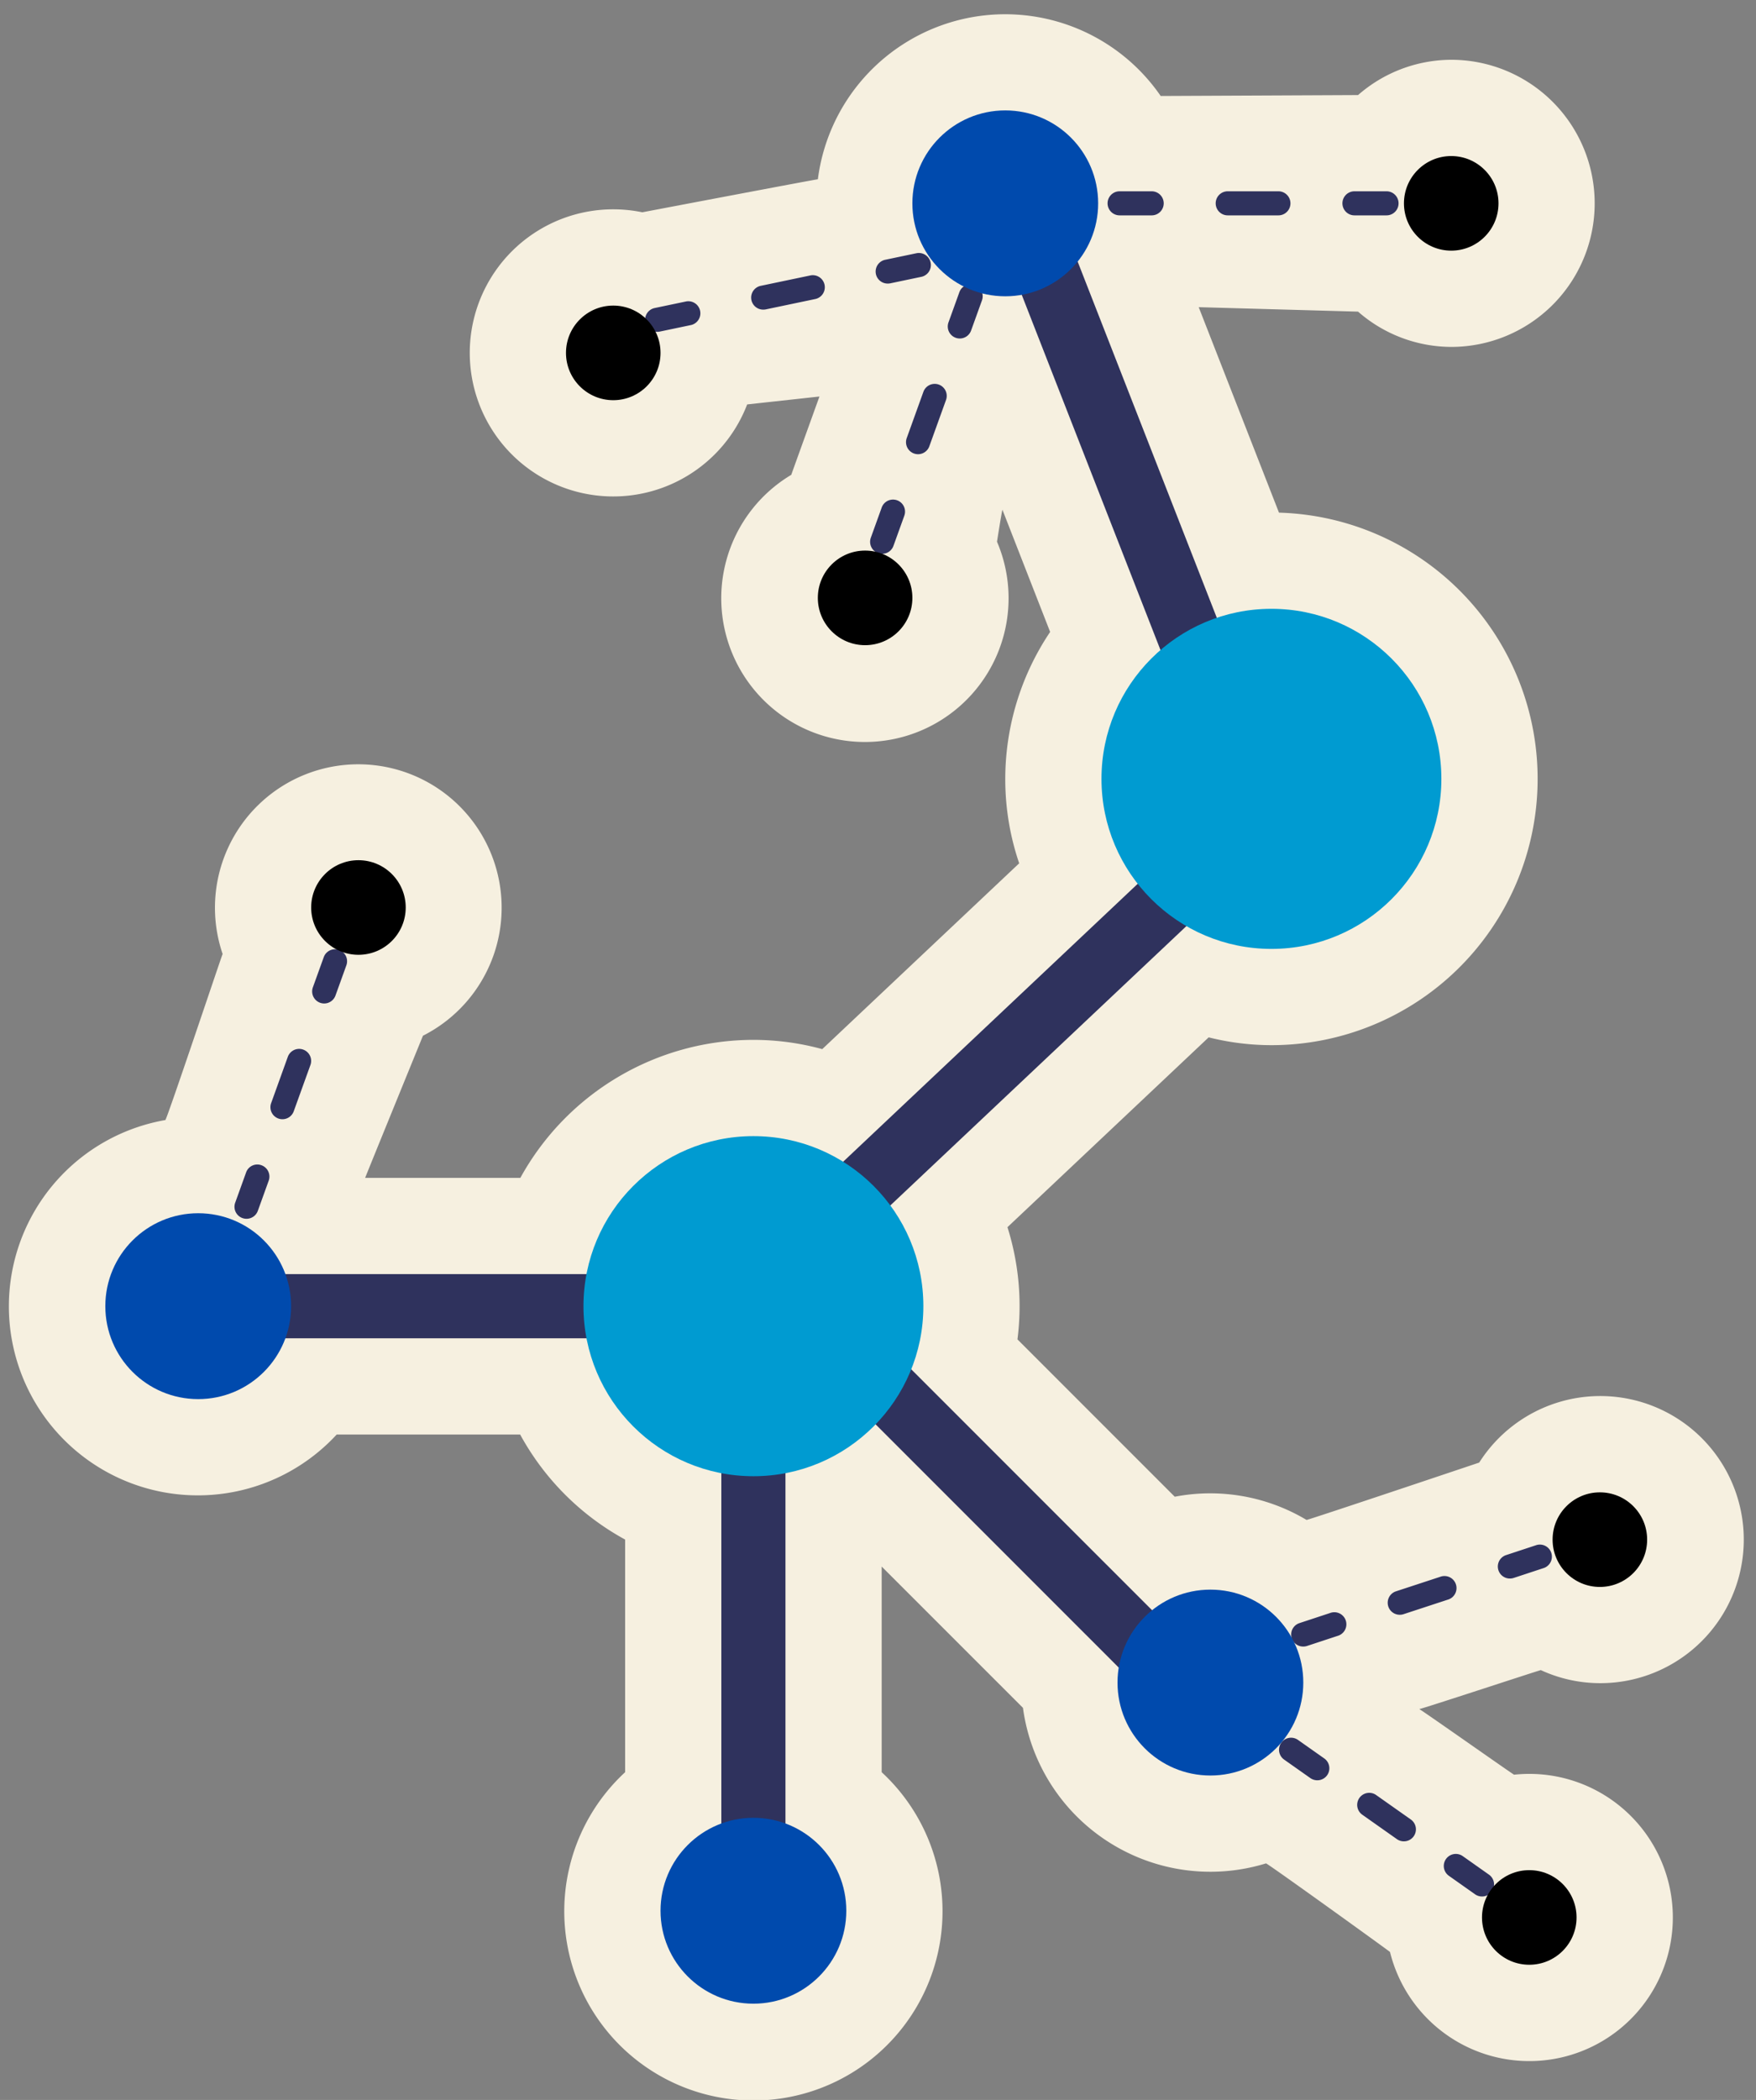
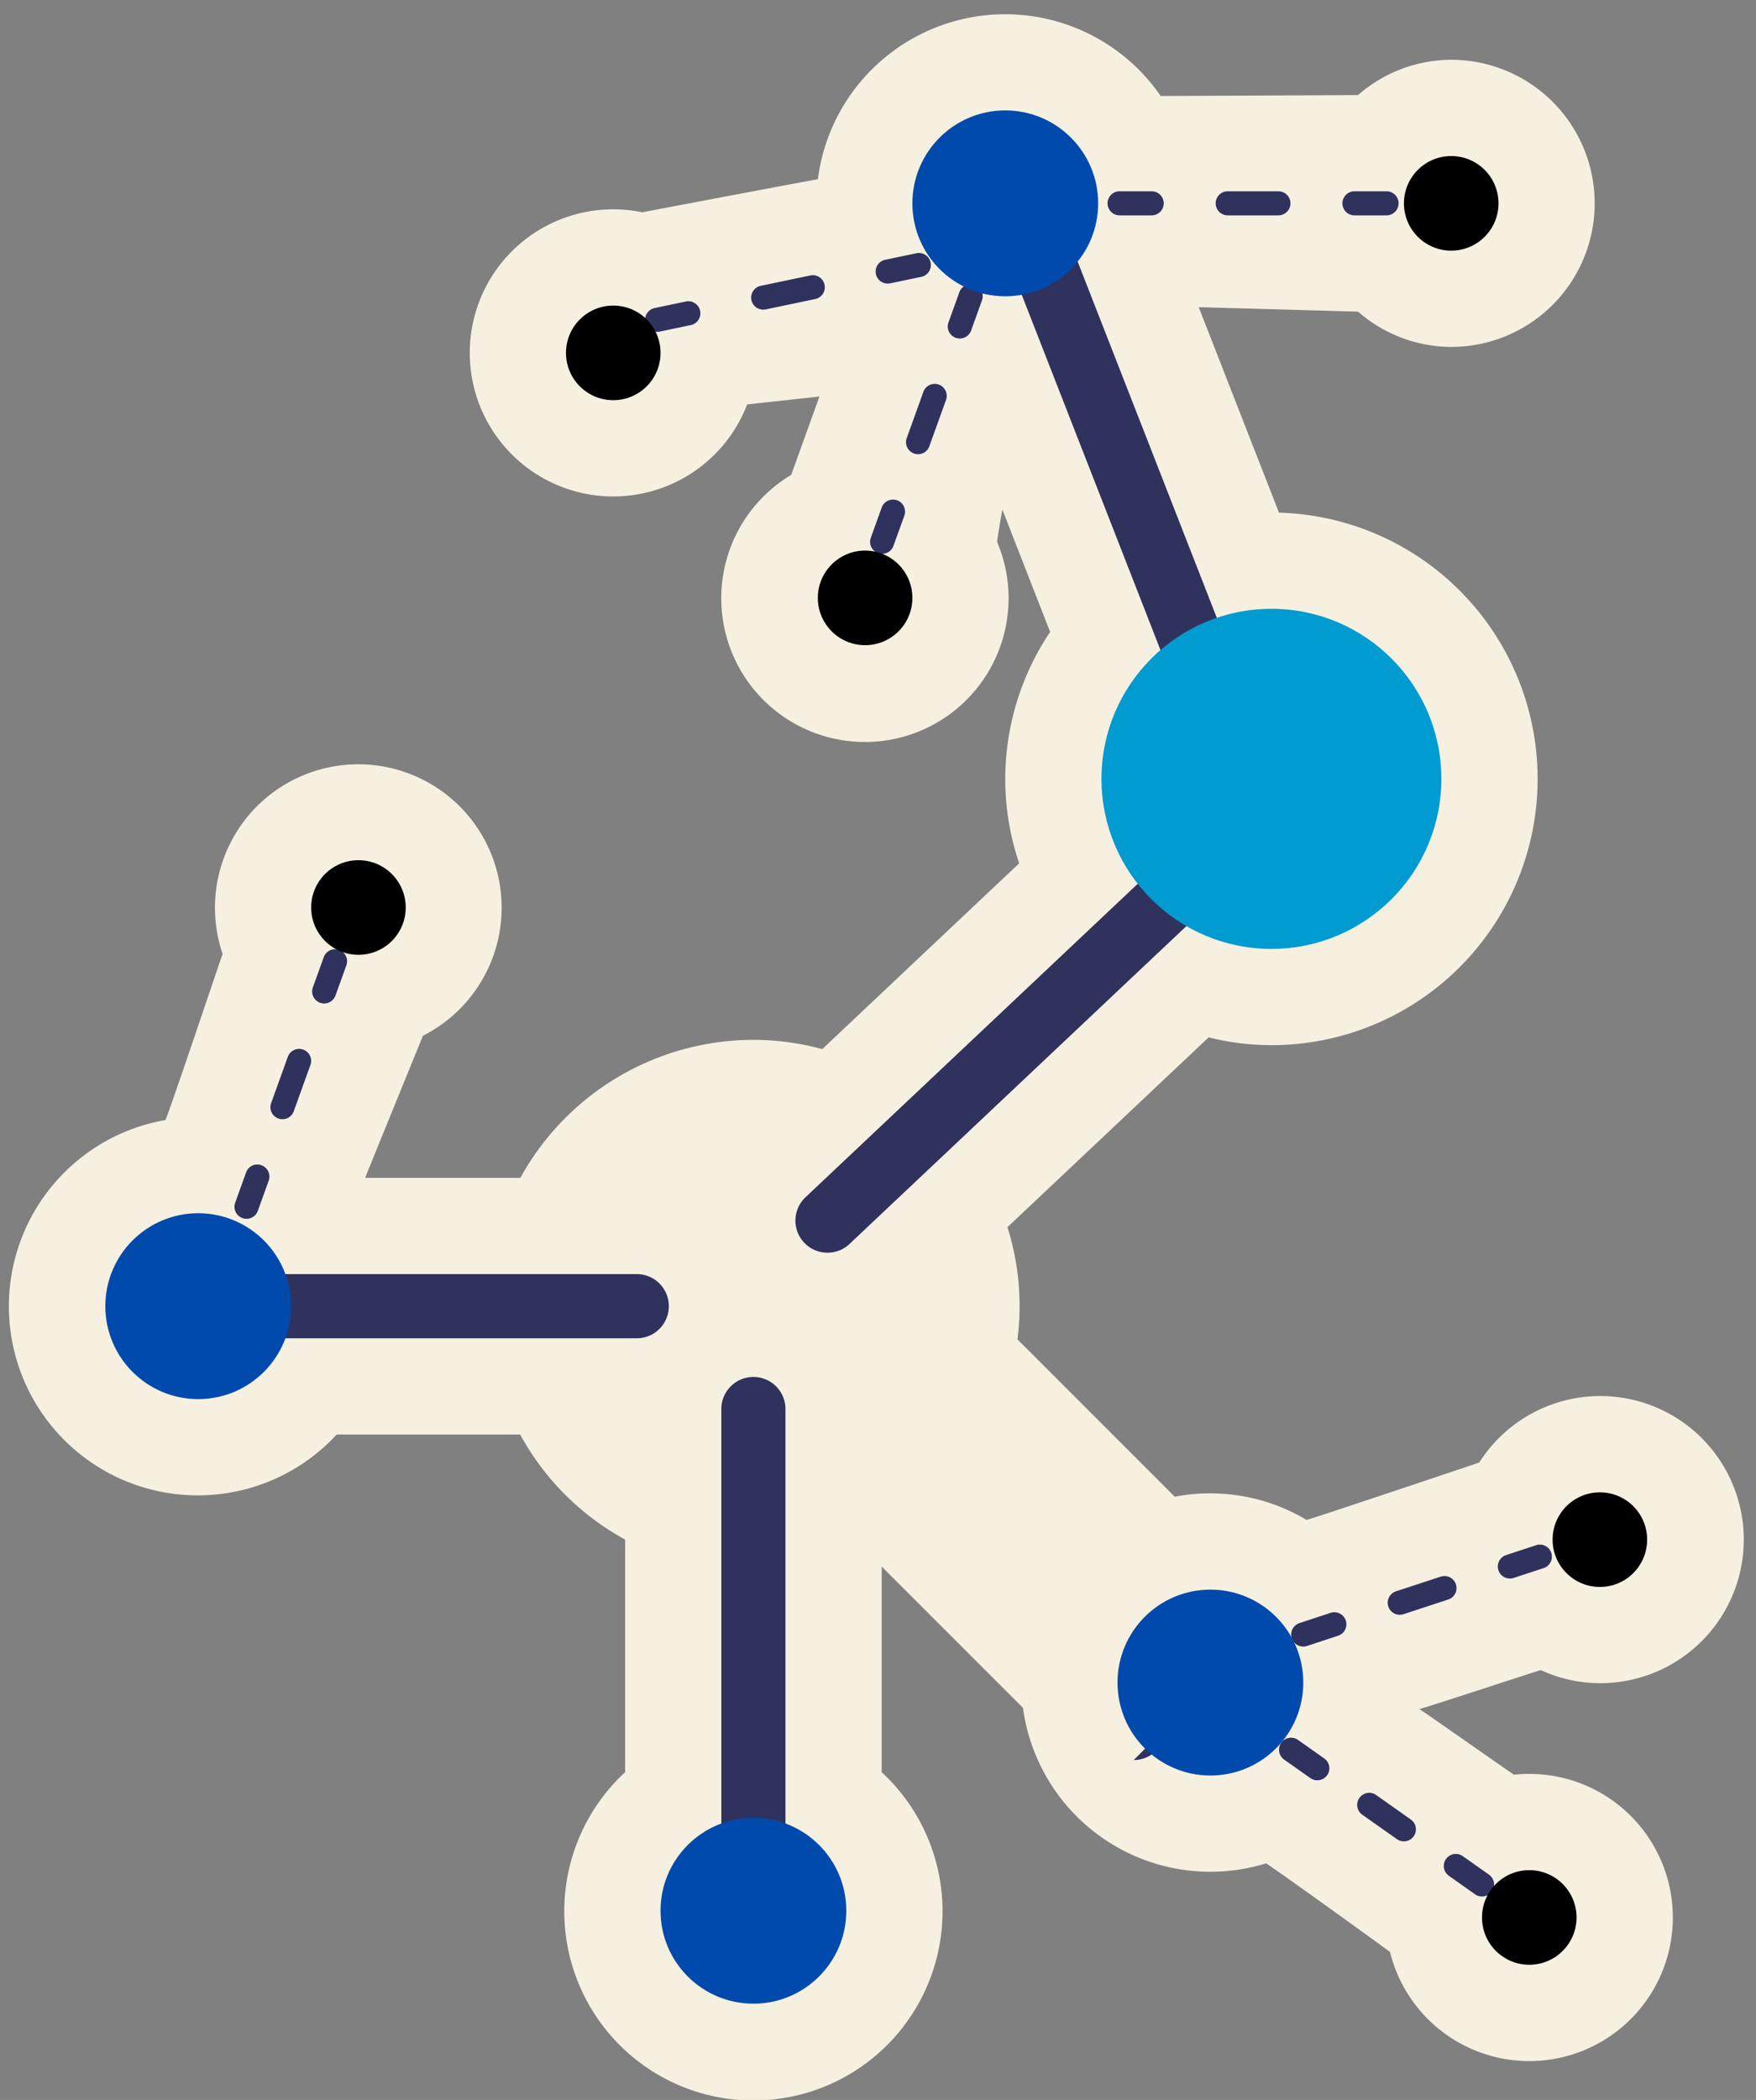
<svg xmlns="http://www.w3.org/2000/svg" fill="#000000" height="59.4" preserveAspectRatio="xMidYMid meet" version="1" viewBox="7.2 2.1 49.7 59.4" width="49.7" zoomAndPan="magnify">
  <rect x="7.2" y="2.1" width="49.7" height="59.4" fill="#808080" stroke="none" />
  <g data-name="Layer 20">
    <g id="change1_1">
      <path d="M50.809,49.341a4.021,4.021,0,0,0,1.672.37,4.061,4.061,0,1,0-3.415-6.24s-4.636,1.558-4.886,1.623a5.315,5.315,0,0,0-3.731-.657l-4.452-4.451a7.417,7.417,0,0,0-.283-3.173l5.695-5.37a7.315,7.315,0,0,0,1.776.221,7.533,7.533,0,0,0,.214-15.063l-2.272-5.812,4.51.126a4.024,4.024,0,0,0,2.636.998,4.061,4.061,0,1,0,0-8.122,4.024,4.024,0,0,0-2.636.998l-5.586.026A5.345,5.345,0,0,0,30.348,7.171c-.044-.002-4.969.934-4.969.934a4.061,4.061,0,1,0,2.968,5.435l2.046-.224s-.676,1.873-.798,2.215l-.001.001a4.066,4.066,0,1,0,5.824,1.891s.139-.885.154-.903l1.35,3.455a7.465,7.465,0,0,0-1.27,4.157,7.377,7.377,0,0,0,.394,2.388L30.472,31.776a7.414,7.414,0,0,0-1.948-.262,7.537,7.537,0,0,0-6.596,3.903H17.535c0-.012,1.636-4.02,1.636-4.02a4.057,4.057,0,1,0-5.67-2.312l-.008.02c-.123.34-1.534,4.55-1.612,4.677a5.348,5.348,0,1,0,4.848,8.896h5.193a7.447,7.447,0,0,0,2.971,2.971v6.58a5.353,5.353,0,1,0,7.261,0V46.412l3.999,3.997a5.352,5.352,0,0,0,6.88,4.399c.167.09,3.298,2.344,3.508,2.506a4.062,4.062,0,1,0,3.511-5.014c-.224-.143-2.567-1.796-2.682-1.856C47.506,50.419,50.52,49.426,50.809,49.341Z" fill="#f6f0e0" />
    </g>
    <g id="change2_1">
      <path d="M30.62,37.535a.908.908,0,0,1-.623-1.568L40.378,26.178a.908.908,0,0,1,1.246,1.321L31.243,37.288A.904.904,0,0,1,30.62,37.535Z" fill="#2f325d" />
    </g>
    <g id="change2_2">
      <path d="M41.863,23.551a.909.909,0,0,1-.846-.577L35.674,9.302A.908.908,0,0,1,37.365,8.641l5.344,13.671a.909.909,0,0,1-.846,1.239Z" fill="#2f325d" />
    </g>
    <g id="change2_3">
      <path d="M25.193,39.955H13.677a.908.908,0,0,1,0-1.815h11.515a.908.908,0,1,1,0,1.815Z" fill="#2f325d" />
    </g>
    <g id="change2_4">
      <path d="M28.524,55.907a.907.907,0,0,1-.908-.908V41.927a.908.908,0,0,1,1.815,0V55A.907.907,0,0,1,28.524,55.907Z" fill="#2f325d" />
    </g>
    <g id="change2_5">
-       <path d="M40.572,50.602a.905.905,0,0,1-.642-.266l-9.418-9.416a.908.908,0,1,1,1.283-1.283l9.418,9.416a.908.908,0,0,1-.642,1.549Z" fill="#2f325d" />
+       <path d="M40.572,50.602a.905.905,0,0,1-.642-.266l-9.418-9.416l9.418,9.416a.908.908,0,0,1-.642,1.549Z" fill="#2f325d" />
    </g>
    <g id="change2_6">
      <path d="M32.33,10.121a.34.34,0,0,1-.07-.674l.888-.186a.341.341,0,0,1,.14.667l-.888.186A.347.347,0,0,1,32.33,10.121Z" fill="#2f325d" />
    </g>
    <g id="change2_7">
      <path d="M28.807,10.858a.34.34,0,0,1-.07-.674l1.409-.295a.341.341,0,0,1,.14.667l-1.409.295A.348.348,0,0,1,28.807,10.858Z" fill="#2f325d" />
    </g>
    <g id="change2_8">
      <path d="M25.805,11.486a.34.34,0,0,1-.07-.674l.889-.186a.341.341,0,0,1,.14.667l-.889.186A.347.347,0,0,1,25.805,11.486Z" fill="#2f325d" />
    </g>
    <g id="change2_9">
      <path d="M44.483,52.458a.34.34,0,0,1-.196-.062l-.742-.523a.34.34,0,1,1,.392-.557l.742.523a.34.34,0,0,1-.196.619Z" fill="#2f325d" />
    </g>
    <g id="change2_10">
      <path d="M46.933,54.185a.34.34,0,0,1-.196-.062l-.98-.691a.34.34,0,1,1,.392-.557l.98.691a.34.34,0,0,1-.196.619Z" fill="#2f325d" />
    </g>
    <g id="change2_11">
      <path d="M49.145,55.745a.34.34,0,0,1-.196-.062l-.741-.523a.34.34,0,0,1,.392-.557l.741.523a.34.34,0,0,1-.196.619Z" fill="#2f325d" />
    </g>
    <g id="change2_12">
      <path d="M44.087,48.675a.34.34,0,0,1-.106-.664l.862-.284a.341.341,0,1,1,.213.647l-.862.284A.342.342,0,0,1,44.087,48.675Z" fill="#2f325d" />
    </g>
    <g id="change2_13">
      <path d="M46.819,47.776a.34.34,0,0,1-.106-.664l1.247-.409a.341.341,0,1,1,.213.647l-1.247.409A.341.341,0,0,1,46.819,47.776Z" fill="#2f325d" />
    </g>
    <g id="change2_14">
      <path d="M49.936,46.751a.34.34,0,0,1-.106-.664l.862-.284a.341.341,0,0,1,.213.647l-.862.284A.342.342,0,0,1,49.936,46.751Z" fill="#2f325d" />
    </g>
    <g id="change2_15">
      <path d="M32.167,17.766a.349.349,0,0,1-.116-.02.34.34,0,0,1-.204-.436l.308-.854a.34.34,0,1,1,.64.231l-.308.854A.34.34,0,0,1,32.167,17.766Z" fill="#2f325d" />
    </g>
    <g id="change2_16">
      <path d="M33.183,14.948a.341.341,0,0,1-.32-.456l.472-1.309a.34.34,0,0,1,.64.231l-.472,1.309A.34.34,0,0,1,33.183,14.948Z" fill="#2f325d" />
    </g>
    <g id="change2_17">
      <path d="M34.365,11.675a.34.34,0,0,1-.32-.456l.308-.854a.34.34,0,1,1,.64.23l-.308.854A.34.34,0,0,1,34.365,11.675Z" fill="#2f325d" />
    </g>
    <g id="change2_18">
      <path d="M14.177,36.575a.34.34,0,0,1-.32-.456l.308-.854a.336.336,0,0,1,.436-.204.341.341,0,0,1,.204.436l-.308.854A.34.34,0,0,1,14.177,36.575Z" fill="#2f325d" />
    </g>
    <g id="change2_19">
      <path d="M15.194,33.759a.329.329,0,0,1-.115-.02.34.34,0,0,1-.205-.435l.472-1.31a.34.34,0,0,1,.64.231L15.514,33.533A.34.34,0,0,1,15.194,33.759Z" fill="#2f325d" />
    </g>
    <g id="change2_20">
      <path d="M16.375,30.485a.341.341,0,0,1-.32-.456l.308-.854a.34.34,0,0,1,.64.231l-.308.854A.34.34,0,0,1,16.375,30.485Z" fill="#2f325d" />
    </g>
    <g id="change2_21">
      <path d="M39.796,8.192h-.908a.34.34,0,0,1,0-.681h.908a.34.34,0,1,1,0,.681Z" fill="#2f325d" />
    </g>
    <g id="change2_22">
      <path d="M43.383,8.192h-1.435a.34.34,0,1,1,0-.681h1.435a.34.34,0,1,1,0,.681Z" fill="#2f325d" />
    </g>
    <g id="change2_23">
      <path d="M46.443,8.192h-.908a.34.34,0,0,1,0-.681H46.443a.34.34,0,1,1,0,.681Z" fill="#2f325d" />
    </g>
    <g id="change3_1">
-       <circle cx="28.524" cy="39.047" fill="#009bd1" r="4.81" />
-     </g>
+       </g>
    <g id="change4_1">
      <circle cx="28.524" cy="56.148" fill="#004aad" r="2.629" />
    </g>
    <g id="change4_2">
      <circle cx="41.458" cy="49.694" fill="#004aad" r="2.629" />
    </g>
    <g id="change4_3">
      <circle cx="12.81" cy="39.047" fill="#004aad" r="2.629" />
    </g>
    <g id="change5_1">
      <circle cx="24.557" cy="12.082" fill="#000000" r="1.338" />
    </g>
    <g id="change5_2">
      <circle cx="31.685" cy="19.012" fill="#000000" r="1.338" />
    </g>
    <g id="change5_3">
      <circle cx="48.274" cy="7.852" fill="#000000" r="1.338" />
    </g>
    <g id="change5_4">
      <circle cx="17.345" cy="27.77" fill="#000000" r="1.338" />
    </g>
    <g id="change5_5">
      <circle cx="52.481" cy="45.651" fill="#000000" r="1.338" />
    </g>
    <g id="change5_6">
      <circle cx="50.483" cy="56.338" fill="#000000" r="1.338" />
    </g>
    <g id="change4_4">
      <circle cx="35.652" cy="7.852" fill="#004aad" r="2.629" />
    </g>
    <g id="change3_2">
      <circle cx="43.185" cy="24.131" fill="#009bd1" r="4.81" />
    </g>
  </g>
</svg>